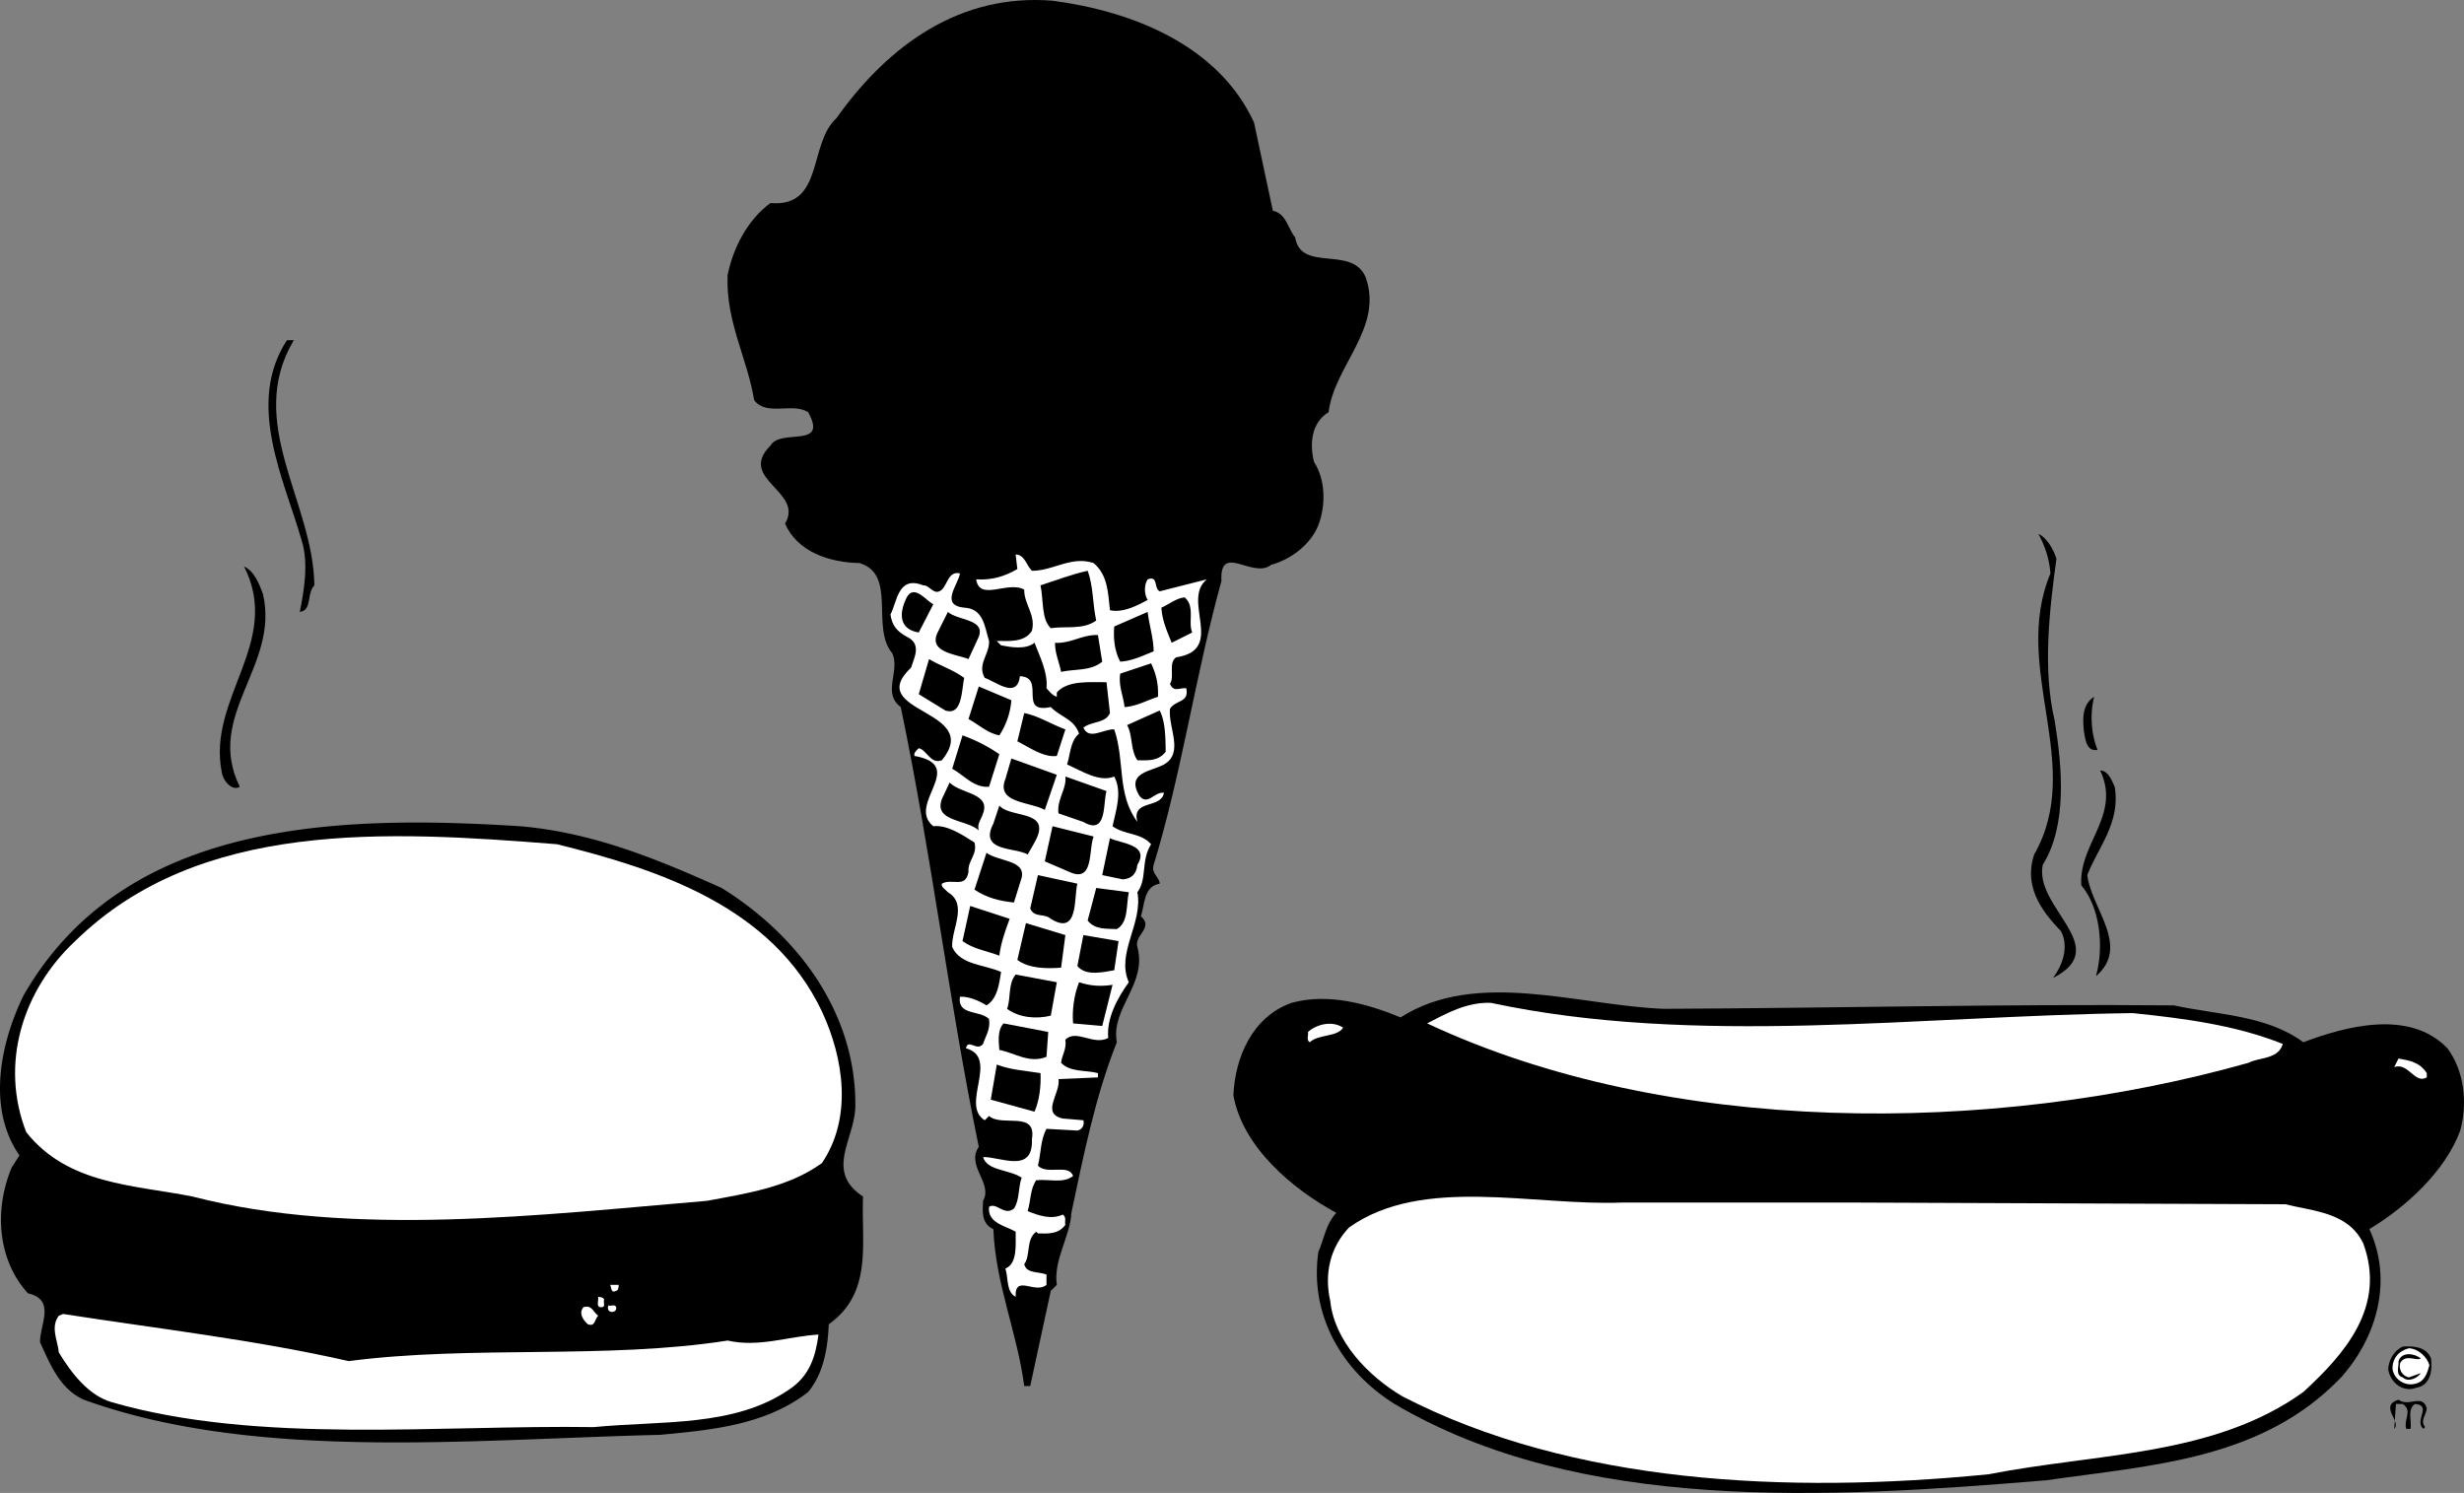
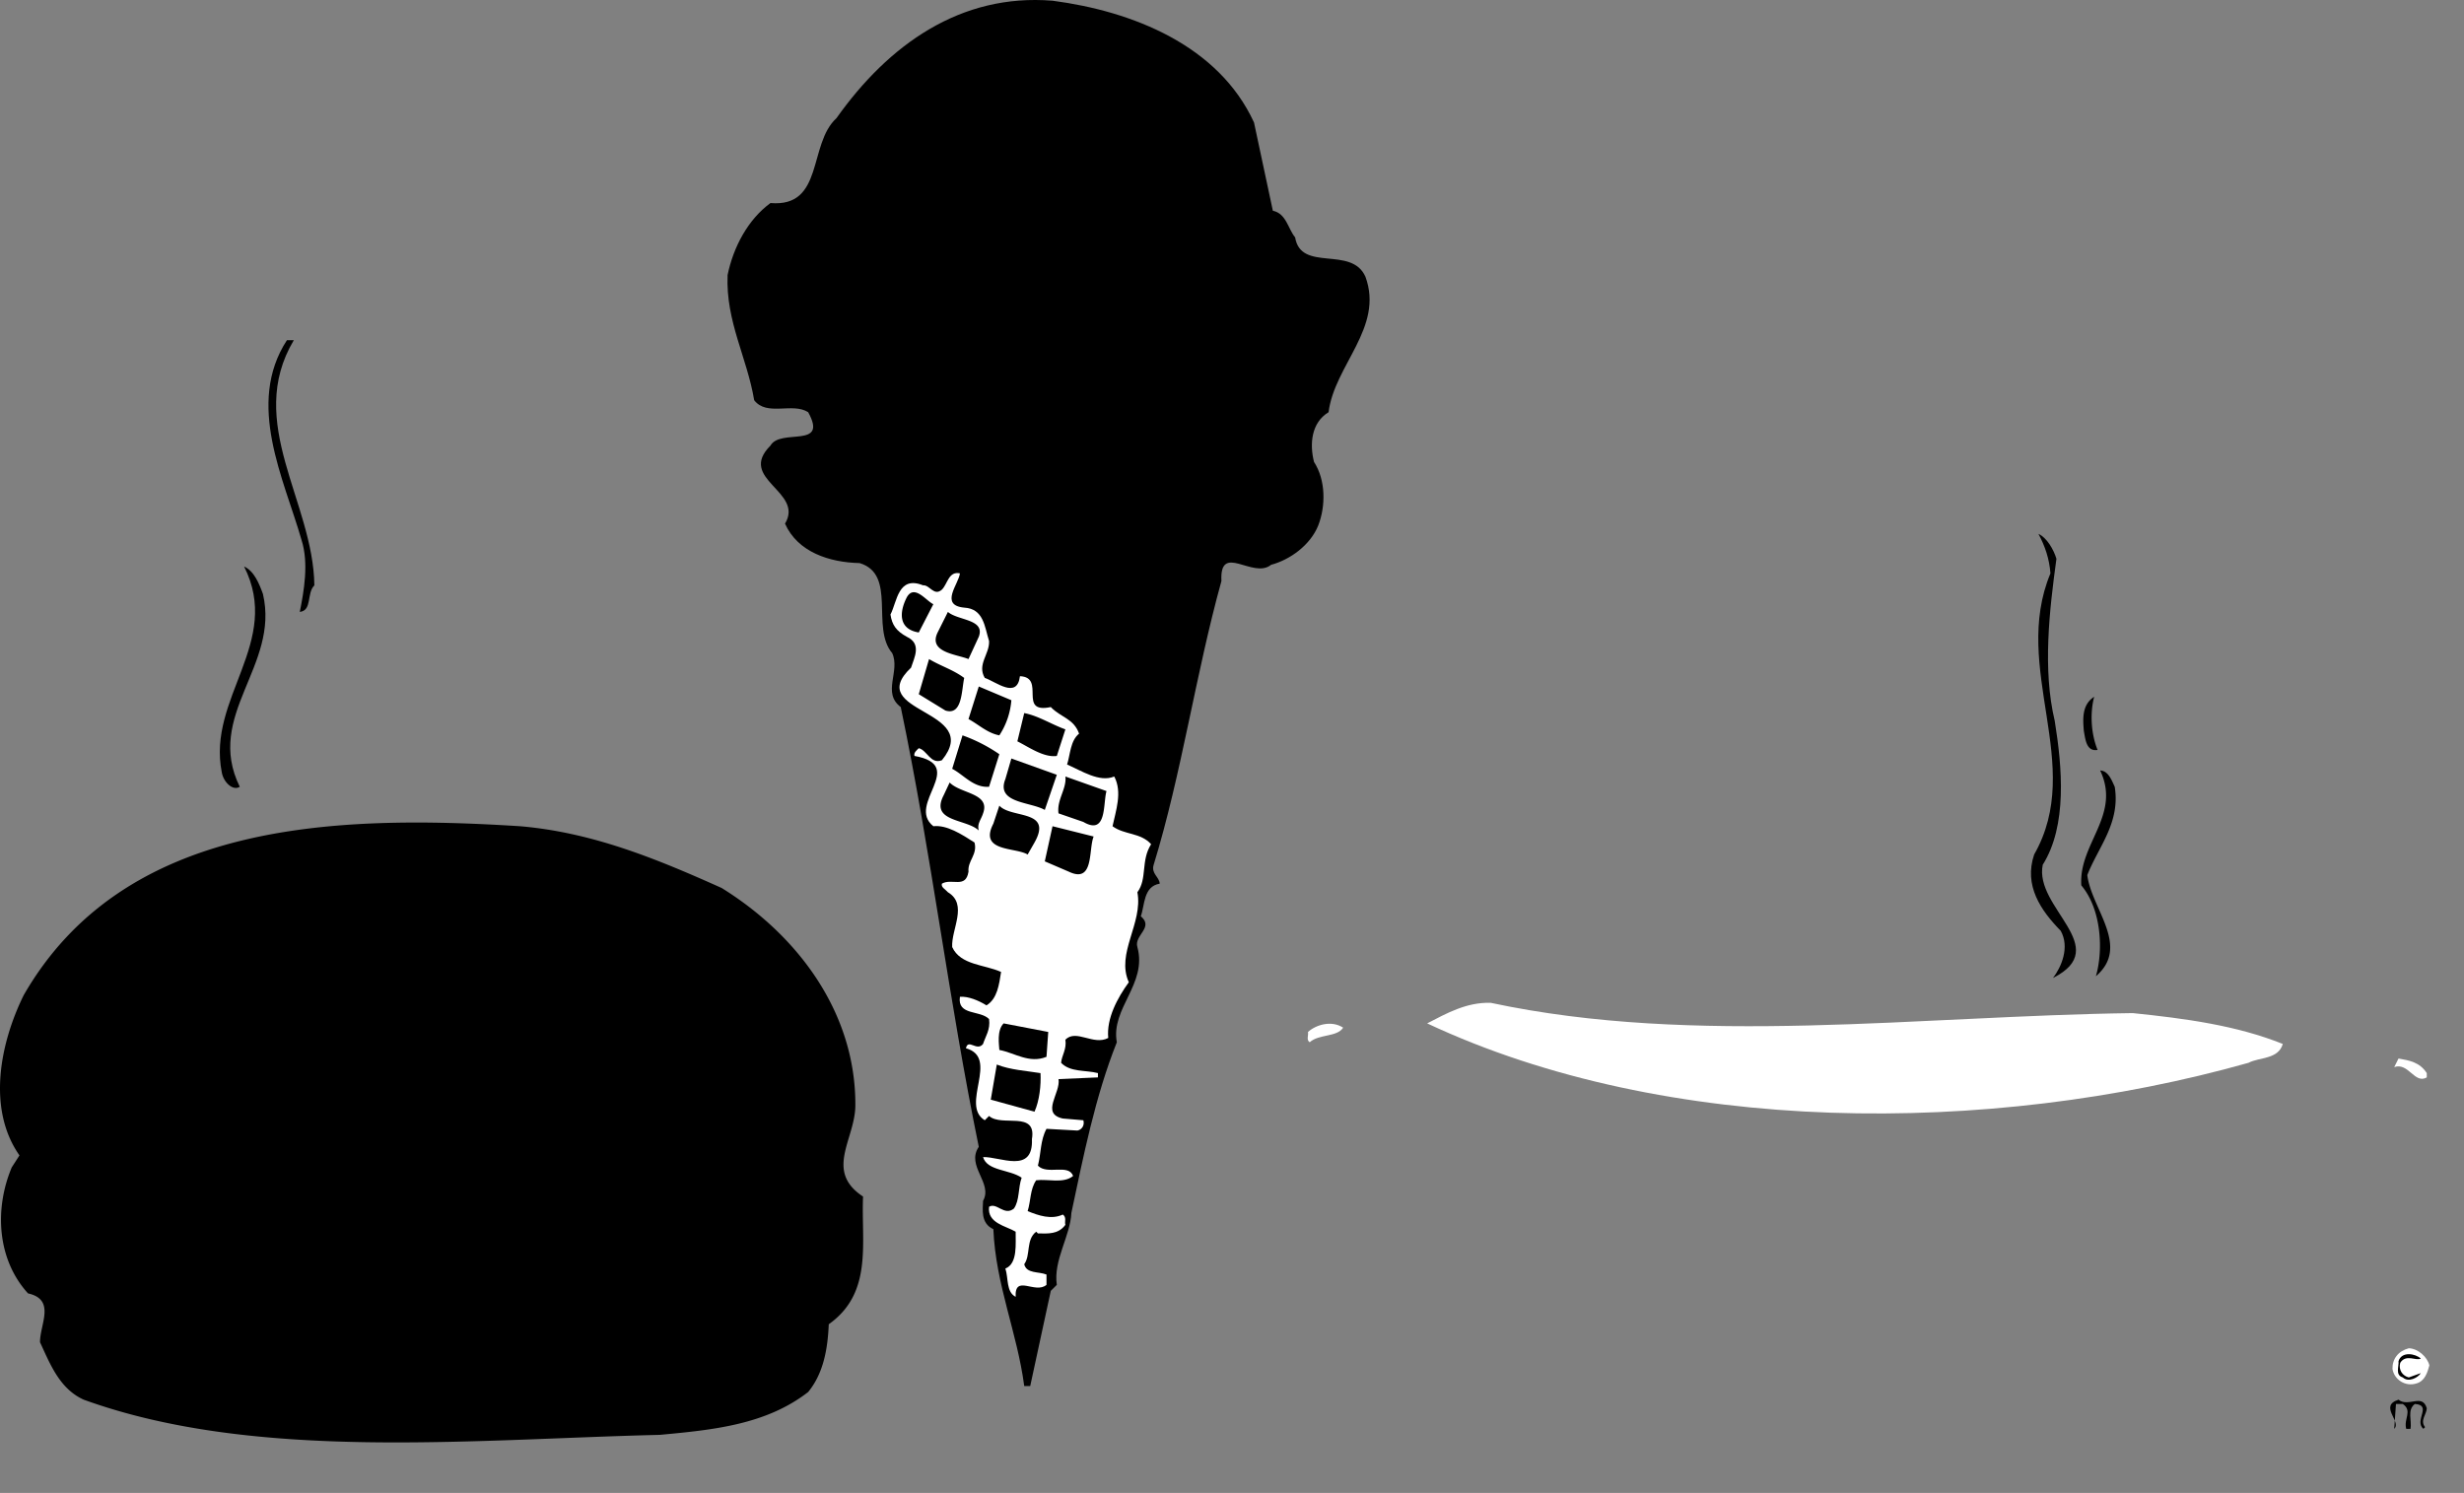
<svg xmlns="http://www.w3.org/2000/svg" width="287.407" height="174.163">
  <rect width="100%" height="100%" fill="#808080" stroke="none" />
  <path d="m146.27 14.284 2.198 10.3c1.575.325 1.774 2.126 2.598 3.102.676 4.125 6.578.922 8.203 4.598 2.172 5.926-3.625 10.324-4.3 15.8-2.028 1.227-2.227 3.727-1.7 5.801 1.375 2.125 1.375 5.125.5 7.399-.926 2.324-3.328 4.027-5.5 4.601-2.125 1.723-6.027-2.675-5.8 1.899-3.028 10.926-4.626 22.426-7.903 33.101-.324 1.024.676 1.426.703 2.2-1.926.324-1.726 2.523-2.203 3.8 1.578 1.325-.824 2.223-.398 3.598 1.175 4.328-3.125 7.125-2.399 11.102-2.527 6.324-3.926 13.425-5.3 19.898-.126 2.727-2.126 5.527-1.7 8.402l-.703.7-2.398 11.101h-.7c-.824-6.277-3.324-11.777-3.601-18.3-1.524-.676-1.223-2.376-1.2-3.301 1.176-2.075-2.023-4.075-.5-6.301-3.523-17.176-5.523-34.176-9.101-51.3-2.223-1.673-.023-4.173-1-6.298-2.523-2.976.578-9.176-3.797-10.5-3.527-.078-7.226-1.277-8.703-4.601 2.277-3.774-5.625-5.176-1.7-9.102 1.177-2.074 6.778.426 4.403-3.898-1.828-1.176-4.828.523-6.3-1.399-.825-4.976-3.325-9.176-3.102-14.601.676-3.274 2.375-6.477 5-8.399 6.277.524 4.375-6.875 7.699-9.902C103.644 5.21 112.043-.79 122.769.084c9.375 1.227 19.375 5.227 23.5 14.2M34.27 39.686c-5.727 9.625 2.273 18.824 2.398 28.598-.926.926-.227 2.926-1.7 3.101.473-2.375 1.075-5.675.2-8.402-2.024-7.074-6.524-15.875-1.7-23.297h.801m205.598 25.5c-.824 6.024-1.625 12.922-.2 18.899.876 5.425 1.477 12.226-1.398 16.8-1.027 5.024 8.274 9.625 1.2 13.2.972-1.274 1.972-3.575.898-5.5-2.324-2.375-4.324-5.274-3.098-8.899 5.973-10.476-2.726-21.676 1.899-32.8-.125-1.676-.625-3.176-1.399-4.602.973.426 1.774 1.824 2.098 2.902" />
-   <path fill="#fff" d="M120.367 66.585c2.476.023 4.574-1.774 7.199-.899 1.676 1.422 1.676 3.524 1.902 5.5 1.473.324 3.075-.476 4.399-1.203-.426-.672-.426-1.773 0-2.398 1.277-.477.676 1.023 1.402 1.398l5.5-1.398c-3.027 2.425 2.274 8.226-3.601 9.101-.926.723-.125 2.223-.7 3.098.473 1.027 1.075.426 1.899.5.375 1.726-1.223 1.324-1.899 2.402-.226 2.223 1.676 5.125-.699 6.5-1.527.824-4.426.922-2.902 3.598.976 1.324 1.777-.473 2.902-.3-.328 1.925-3.828.726-3.101 3.401-2.426-3.277-1.426-7.074-2.7-10.8-1.226-.075-2.925 1.324-3.601-.2.976-.777 2.574-.476 3.101-1.699l-.402-3.601c-1.824.023-4.523-.274-5.797 1.199v.5c-.527-.176-.828-.574-1.203-1 .176-1.774-.723-3.574-1.398-5.3-1.024.827-2.727.526-3.899.3l-.5-.5c.973-.074 3.172.324 4.098-1.2.476-1.874-.926-3.074-.899-4.8-1.925-1.074-5.226 1.426-5.601-1.2 1.875.126 3.375-.374 4.8-1.199l-.199-1.699c1.075.024 1.274 1.324 1.899 1.899" />
  <path d="M30.668 69.284c1.976 8.426-6.825 14.125-2.7 22.5-.824.527-1.925-.574-2.101-1.7-1.723-8.675 7.074-15.175 2.601-24 1.176.524 1.774 2.024 2.2 3.2m97.199 3.101c-1.524 1.125-3.625.625-5.301.899-1.125-1.074-.824-3.274-1.2-5 1.778-.574 3.575-1.274 5.5-1.7.677 1.825.575 3.926 1 5.801" />
  <path fill="#fff" d="M111.968 66.885c-.125 1.223-2.425 3.723.5 4 2.274.125 2.375 2.223 2.899 3.899.074 1.527-1.426 2.726-.5 4.3 1.277.426 3.777 2.524 4.101-.199 3.075.125-.324 4.426 3.598 3.598 1.176 1.227 2.676 1.328 3.3 3.102-1.023.824-1.023 2.425-1.398 3.601 1.676.723 3.774 2.125 5.5 1.399.973 1.824.176 4.023-.199 5.8 1.375 1.024 3.274.723 4.5 2.098-1.226 1.926-.426 4.027-1.601 5.602.675 3.625-2.524 7.125-1 10.5-1.325 1.824-2.625 4.226-2.399 6.5-1.726.925-3.726-1.075-5 .199.172 1.125-.426 1.824-.5 2.7 1.074 1.124 2.875.827 4.297 1.202v.5l-4.598.2c.274 1.624-2.125 4.023.5 4.597l2.399.203c.176.625-.223 1.125-.7 1.2l-3.601-.2c-.723 1.324-.625 2.824-1 4.297 1.078 1.125 3.578-.273 4.102 1.203-1.125.922-2.926.324-4.301.5-.723 1.024-.625 2.422-1 3.598 1.277.527 2.777 1.027 4.101.402.473.324.176.824.301 1.2-.828 1.124-2.027 1.023-3.203 1l-.2-.2c-1.222.922-.624 2.723-1.398 3.797.274 1.125 1.676.828 2.598 1.203v1.2c-1.324 1.124-3.723-1.278-3.598 1.398-1.125-.574-.824-2.176-1.199-3.3 1.473-.575 1.172-2.974 1.2-4.298-1.126-.676-3.325-.976-3.102-2.902.875-.574 1.777 1.125 2.902.2.672-.974.473-2.376.899-3.599-1.426-.976-4.024-.777-4.5-2.402 1.976-.074 5.875 2.027 5.699-2.098.574-3.375-3.524-1.375-5-2.699l-.5.5c-2.926-1.777 1.777-7.277-2.2-8.402.274-1.176 1.274.426 2-.5.274-.875.876-1.676.7-2.899-1.024-1.074-3.723-.375-3.399-2.601.973-.074 2.176.426 3.098 1 1.277-.774 1.477-2.473 1.703-3.899-1.926-.875-4.726-.777-5.703-2.902-.125-2.074 1.875-4.973-.5-6.398-.324-.375-.824-.575-.7-1 1.177-.676 2.778.625 3.102-1.399-.125-1.277 1.075-1.976.7-3.402-1.524-.973-3.227-2.074-4.801-1.899-3.223-2.574 4.074-7.074-2.2-8.199-.124-.375.274-.676.5-.902.977.226 1.376 1.926 2.7 1.402 4.875-5.976-9.223-5.476-3.598-10.8.375-1.176 1.274-2.778-.5-3.602-1.226-.676-1.726-1.375-1.902-2.598.777-1.476.875-4.578 3.8-3.402.774-.074 1.274 1.324 2.2.5.676-.676.777-2.176 2.101-1.899" />
  <path d="m108.867 70.483-1.7 3.3c-2.324-.374-2.324-2.273-1.398-4.097.875-1.578 2.274.422 3.098.797m30.199 3.301-2.398 1.2c-.426-1.075-1.125-2.575-1.2-4.099.875-.375 1.676-1.074 2.7-1.199 1.273 1.024.375 2.922.898 4.098m-24.898.5-1.2 2.601c-1.425-.574-4.726-.777-3.601-3.101l1.199-2.399c1.176 1.024 4.375.825 3.602 2.899m20.398 1.699c-1.324.527-2.523 1.125-3.898 1.203-.625-1.176-.825-2.578-.7-4.101l3.899-1.7c.176 1.524.676 3.024.699 4.598m-6 1.203c-1.324 1.125-3.223.824-4.797 1.2-.226-1.176-.726-2.176-.703-3.403 1.777.125 3.176-.973 5-.898l.5 3.101m-16.098 1.899c-.324 1.523-.226 4.425-2.199 3.8l-3.101-1.902 1.199-4.098c1.375.825 2.777 1.223 4.101 2.2m22.598 2.199c-1.324.426-2.523 1.125-3.898 1.2-.125-1.274-.727-2.474-.5-3.9l3.601-1.199c.574 1.223.875 2.426.797 3.899m-17.098.402a8.701 8.701 0 0 1-1.402 4.098c-1.422-.274-2.422-1.274-3.598-1.899l1.2-3.8 3.8 1.601m126.7 5.797c-1.325.227-1.426-1.273-1.602-2.2-.125-1.472-.223-3.073 1.203-4-.527 2.028-.328 4.427.399 6.2m-108.7.203c-.824 1.125-2.125 1.024-3.3 1-.825-1.176-.524-2.875-1.2-4.101l3.801-1.7c.672 1.325.672 3.125.7 4.801m-11.699-2.601-1 3.101c-1.528.223-3.329-1.078-4.602-1.703l.8-3.297c1.676.324 3.176 1.324 4.801 1.899m-7.703 2.898-1.2 3.8c-1.823.126-2.925-1.374-4.3-2.097l1.203-3.902a18.58 18.58 0 0 1 4.297 2.2m5.301 6.499c-1.723-.973-5.723-.773-4.598-3.598l.7-2.402 5.3 1.902-1.402 4.098m124.801-2.699c.675 4.226-1.926 7.027-3.2 10.3.473 3.926 5.075 8.325 1 11.801.875-2.976.676-7.777-1.699-10.601-.328-4.875 4.672-8.176 2.2-13.399.972.024 1.374 1.223 1.699 1.899m-117.602.5c-.422 1.426.078 5.226-2.7 3.601l-2.898-1c-.226-1.574.973-2.875.801-4.3l4.797 1.699m-14.398 2.601c-.227.723-.727 1.223-.5 2-1.426-1.375-5.727-.976-4.102-4.101l.703-1.5c1.274 1.324 4.774 1.226 3.899 3.601m6 3.399-.801 1.402c-1.426-.875-5.723-.277-4-3.601l.699-2.102c1.375 1.527 6.277.426 4.102 4.3m-36.5 5.302c9.074 5.625 15.675 14.726 15.601 25.398-.027 3.926-3.625 7.625.899 10.602-.227 5.425 1.175 11.226-4 14.898-.125 2.926-.625 5.727-2.399 7.902-4.926 3.825-11.125 4.426-17.3 5-22.028.524-47.227 3.125-67.2-4.101-2.828-1.274-3.926-4.176-5.101-6.7-.024-2.074 1.875-4.976-1.399-5.699-3.625-3.976-3.926-9.875-1.902-14.699l.902-1.402c-3.828-5.473-2.226-13.176.5-18.7C14.441 95.812 38.941 95.01 60.668 96.386c8.476.723 15.976 3.825 23.5 7.2m43.398-6.001c-.625 1.523.078 5.523-2.898 4.101l-2.801-1.203.902-4.098 4.797 1.2" />
-   <path fill="#fff" d="M95.867 117.983c2.574 5.527 3.574 12.426 0 17.703-3.926 2.824-8.723 3.524-13.399 4.399-19.324 1.625-41.324 4.324-60-.5-6.925-1.375-14.527-1.375-19.402-7.5-3.125-7.977-.422-16.575 5.703-22.301 14.473-14.176 36.375-12.875 56.2-11.3 11.773 2.925 25.074 7.226 30.898 19.5" />
-   <path d="M132.668 100.885c-.125 1.125-.727 1.625-1.7 1.7l-2.402-.5.902-4.301c1.274.625 4.676.726 3.2 3.101m-13.5 1.5-.899 2.899c-1.726-.176-3.226-.574-4.601-1.5l1.398-4.3c1.375 1.026 4.578.827 4.102 2.901m6.5.7c-.426 1.625.175 6.125-3.102 4.101-.723-.676-1.922-.078-2.398-1.203l.898-3.898 4.602 1m6 1c-.325 1.523-.024 3.523-1.399 4.3-1.125-.074-2.527.125-3.402-1l1-3.8 3.8.5m-13.897 3.101c-.528 1.422-1.028 2.824-1.204 4.297-1.523-.574-3.023-.773-4.297-1.7l.899-4.097 4.601 1.5m6.001 5.699c-1.626.125-3.727.125-5.102-.902l1-4.297 4.601 1.399-.5 3.8m6.199.301c-1.324.223-3.324.723-4.3-.5l.699-3.601 4.101.699-.5 3.402m-7.402 5.297c-1.723.426-3.723.227-5.098-.797.473-1.277.075-2.875 1-4l4.801.899-.703 3.898m7.204-3.598-1.204 4.801-3.398-.3c-.125-1.376.074-3.278.699-4.801 1.277.425 2.476.523 3.902.3m64.297 2.801c19.477-.078 39.777-.578 59.5-.402 5.176 1.125 10.777 1.125 15.102 4.3 4.976-1.874 12.375-3.874 16.8.7 1.973 2.625 2.375 6.426 1.5 9.601-1.726 4.723-6.324 8.926-10.601 11.5 2.777 6.024.875 12.625-3.301 17.301-9.223 9.625-22.023 10.223-34.398 12-25.625 2.125-54.426 3.824-76-8.902-6.227-3.875-9.926-10.473-8.899-17.7.672-1.574.875-3.273 2.098-4.6-5.125-2.774-10.926-7.673-12-13.7.176-4.375 2.176-9.176 6.8-10.8 4.274-1.173 8.876.124 12.7 1.702 8.875-5.676 20.777-1.375 30.699-1" />
  <path fill="#fff" d="M248.77 118.186c6.073.625 12.073 1.422 17.5 3.598-.528 1.824-2.727 1.527-4 2.2-30.227 8.526-67.829 8.526-95.802-4.599 2.274-1.175 4.575-2.476 7.399-2.402 23.976 5.125 49.976 1.527 74.902 1.203" />
  <path d="M122.066 123.284c-2.023.824-3.723-.473-5.5-.8-.023-.575-.324-2.274.5-3.099l5.203 1-.203 2.899" />
  <path fill="#fff" d="M156.668 119.885c-.727 1.125-2.825.723-3.899 1.7-.426-.274-.125-.774-.203-1.2.977-.875 2.777-1.375 4.102-.5m126.398 5.301v.5c-1.422.824-2.125-1.777-3.797-1.203l.5-1c1.274.227 2.473.426 3.297 1.703" />
  <path d="M121.367 125.186c.074 1.422-.125 3.223-.7 4.5l-5.101-1.402.703-4.098c1.574.625 3.375.723 5.098 1" />
-   <path fill="#fff" d="m215.668 140.284 50.898.2c3.277.827 7.375.925 9.102 4.6 2.675 7.325-2.125 12.825-7 17.301-10.426 7.524-24.125 7.125-36.7 9.598-23.527 2.328-48.625 1.125-68.402-9.098-4.023-2.375-7.922-6.476-8.398-11.101-.727-3.176-.024-6.274 2.199-8.598 8.574-6.078 21.476-2.476 31.902-2.902h26.399m-143.5 9.601c-.024.325-.024.625-.301.7-.625.324-.524-.375-.7-.7h1m-1.699 1.7c-.125.324.176.824-.199.898-.828.125-.426-.672-.5-1.2.172.028.574.028.7.302m1.398.898c.074.328-.125.426-.2.5-.523.227-.925-.172-.699-.7.274.126.774-.175.899.2m-2.097 1c-.427.426-.329 1.328-1.204 1-.523-.473-1.125-1.273-.5-2 .977-.273 1.078.527 1.703 1m-29.101 5.301c14.273-1.875 30.074-.176 44.199-2.399 3.676.825 6.976-.476 10.601-.699-.324 2.524-1.027 4.824-3.402 6.399-6.422 4.425-14.922 3.625-22.797 4.398-18.125-.273-39.125 2.027-56.203-2.898-2.723-.774-4.723-3.375-6.2-5.801-.124-1.375-1.023-2.973 0-4.3l.5-.2c11.075 1.726 22.477 3.027 33.302 5.5" />
-   <path d="M283.566 158.483c.176 1.527-.125 3.125-1.7 3.402-1.624.625-3.124-.675-3.3-2.199.078-.976.578-2.078 1.703-2.601 1.274-.075 2.774.023 3.297 1.398" />
  <path fill="#fff" d="M283.367 159.284c-.223.824-.524 1.824-1.5 2.101-1.324.426-2.625-.476-2.801-1.699-.023-1.176.676-2.078 1.902-2.402 1.075.027 2.176 1.027 2.399 2" />
  <path d="M282.367 158.483c-.524.328-1.723-.574-2.399.5-.226.828.274 1.527 1 1.703l1.399-.5c-.324.524-1.426 1.125-2.098.5-.926-.277-.426-1.277-.5-1.902.375-1.176 1.973-.875 2.598-.3m.699 5.8c-.023.726-.824 1.426-.2 2.2l-.198.202c-1.125-.976 1.074-2.777-1-2.902-.926.726-.325 1.926-.5 2.902h-.5c-.325-1.176.773-2.078-.399-2.902h-.8l-.2 2.902c.875-.875-1.828-2.676.5-3.402 1.172.926 2.774-.774 3.297 1" />
</svg>